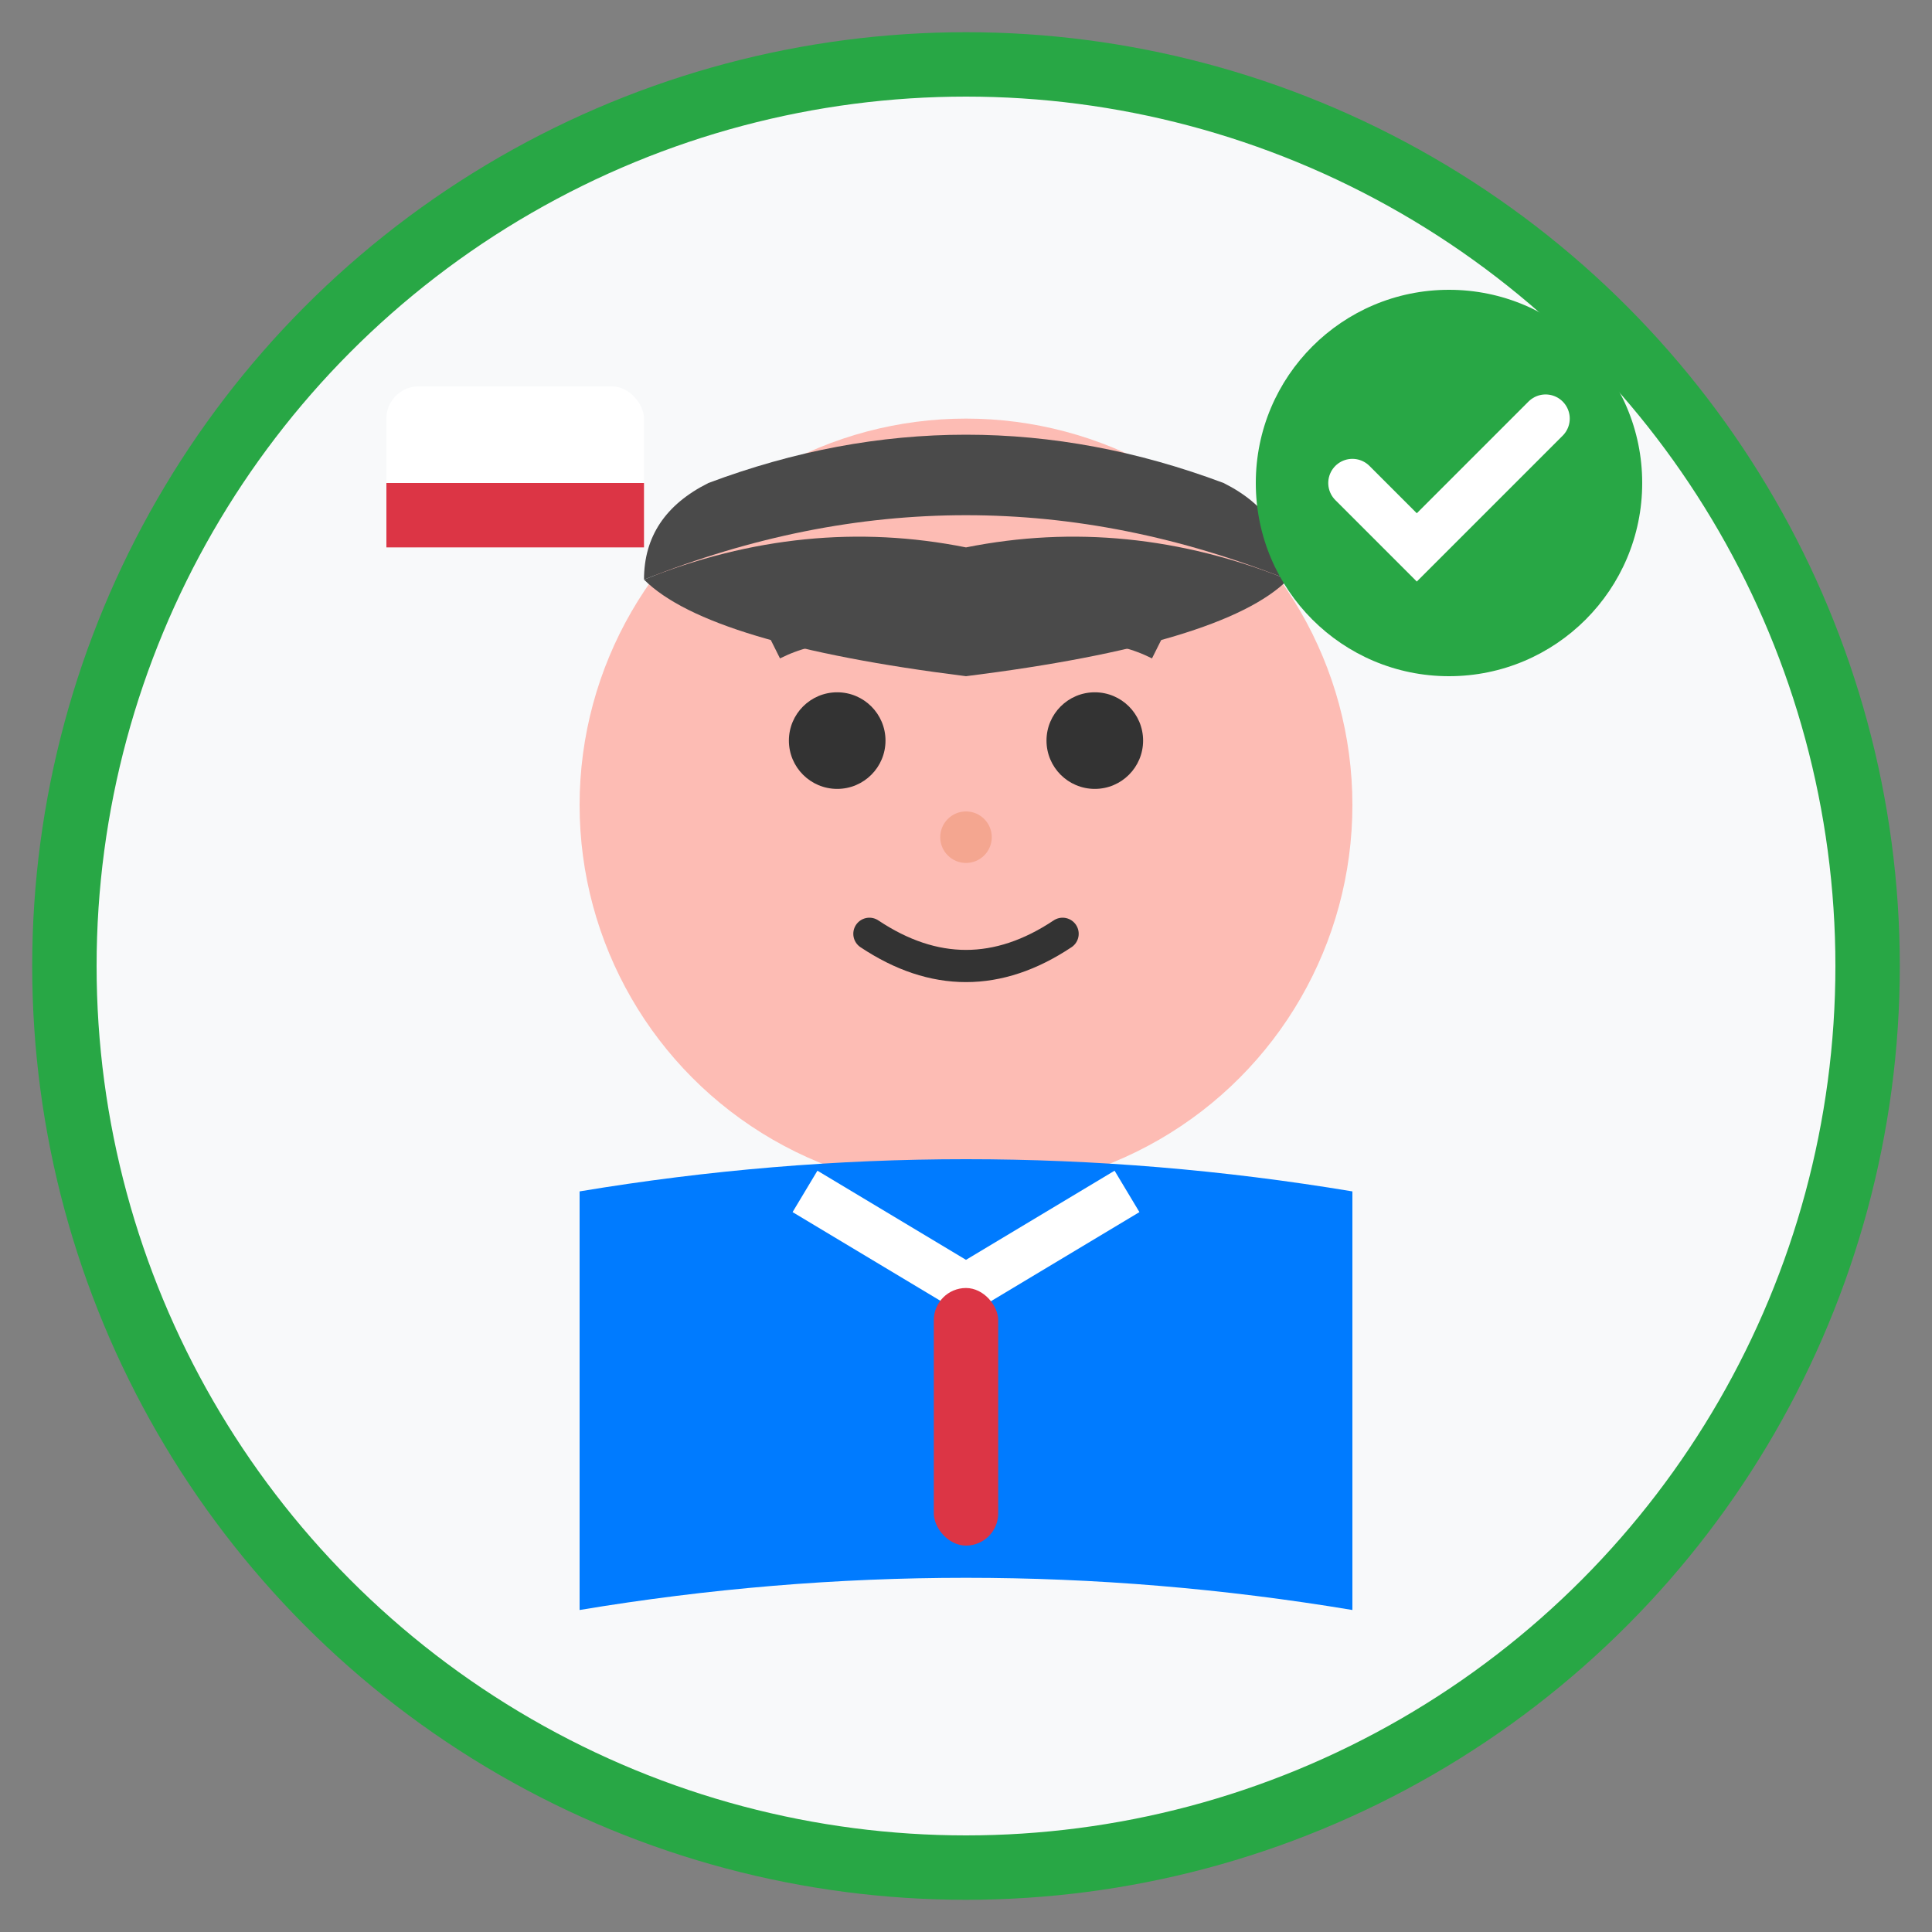
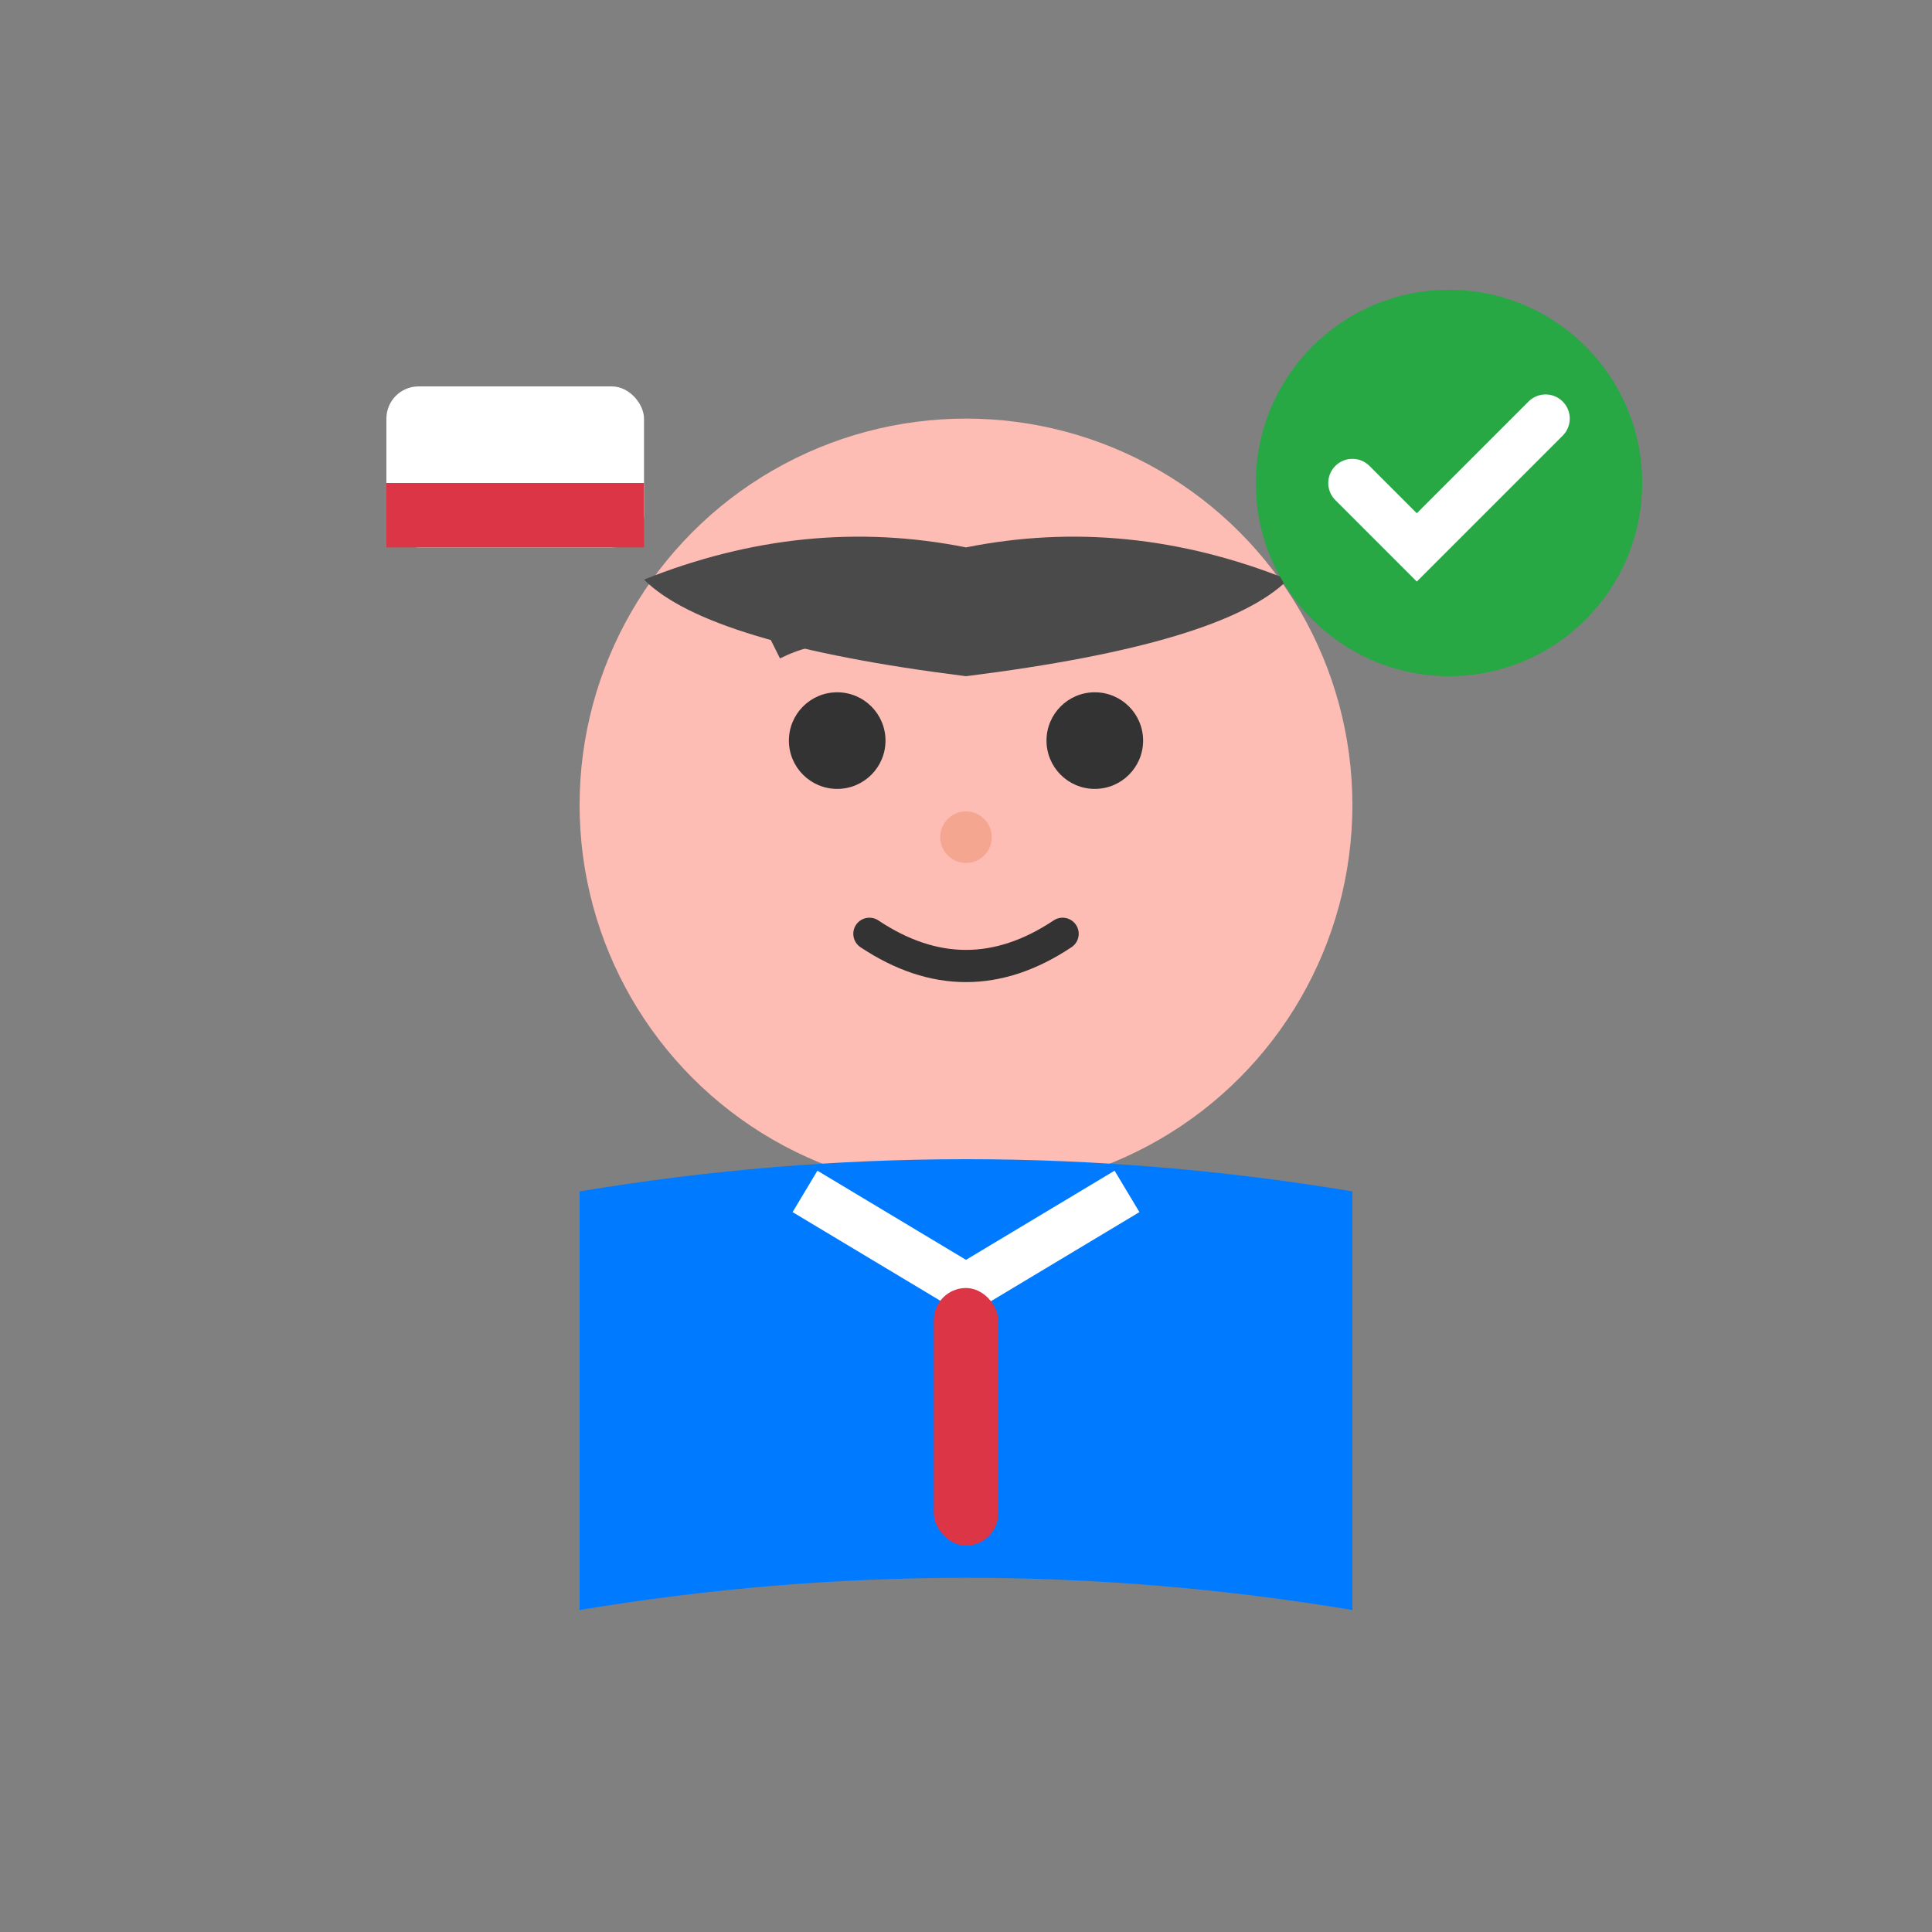
<svg xmlns="http://www.w3.org/2000/svg" width="60" height="60" viewBox="0 0 60 60" fill="none">
  <rect x="0" y="0" width="60" height="60" fill="#808080" stroke="none" />
  <g id="testimonial1">
-     <circle cx="30" cy="30" r="28" fill="#f8f9fa" stroke="#28a745" stroke-width="2" />
    <circle cx="30" cy="25" r="12" fill="#fdbcb4" />
-     <path d="M20 18 Q30 14 40 18 Q40 16 38 15 Q30 12 22 15 Q20 16 20 18" fill="#4a4a4a" />
    <path d="M20 18 Q25 16 30 17 Q35 16 40 18 Q38 20 30 21 Q22 20 20 18" fill="#4a4a4a" />
    <circle cx="26" cy="23" r="1.5" fill="#333" />
    <circle cx="34" cy="23" r="1.5" fill="#333" />
    <path d="M24 20 Q26 19 28 20" stroke="#4a4a4a" stroke-width="1" fill="none" />
-     <path d="M32 20 Q34 19 36 20" stroke="#4a4a4a" stroke-width="1" fill="none" />
    <circle cx="30" cy="26" r="0.8" fill="#f4a690" />
    <path d="M27 29 Q30 31 33 29" stroke="#333" stroke-width="1" fill="none" stroke-linecap="round" />
    <path d="M18 37 Q30 35 42 37 L42 50 Q30 48 18 50 Z" fill="#007bff" />
    <path d="M25 37 L30 40 L35 37" stroke="#ffffff" stroke-width="1.5" fill="none" />
    <rect x="29" y="40" width="2" height="8" rx="1" fill="#dc3545" />
    <circle cx="45" cy="15" r="6" fill="#28a745" />
    <path d="M42 15 L44 17 L48 13" stroke="white" stroke-width="1.5" stroke-linecap="round" />
    <rect x="12" y="12" width="8" height="5" rx="1" fill="#ffffff" />
    <rect x="12" y="15" width="8" height="2" fill="#dc3545" />
  </g>
</svg>